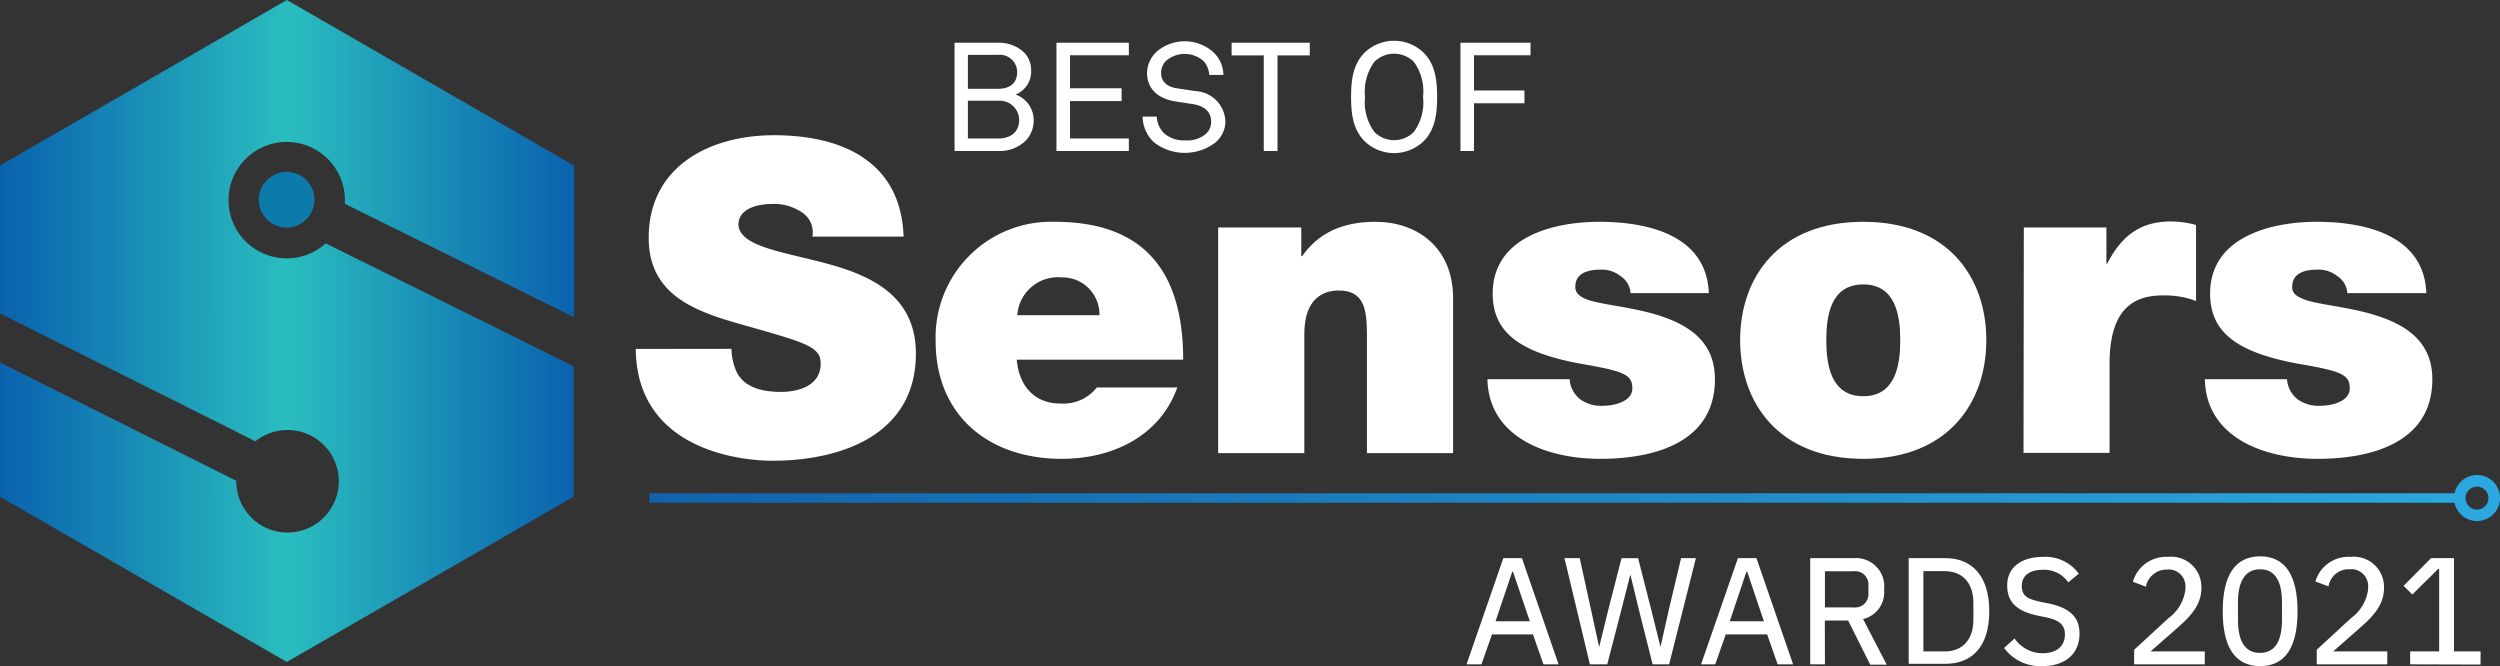
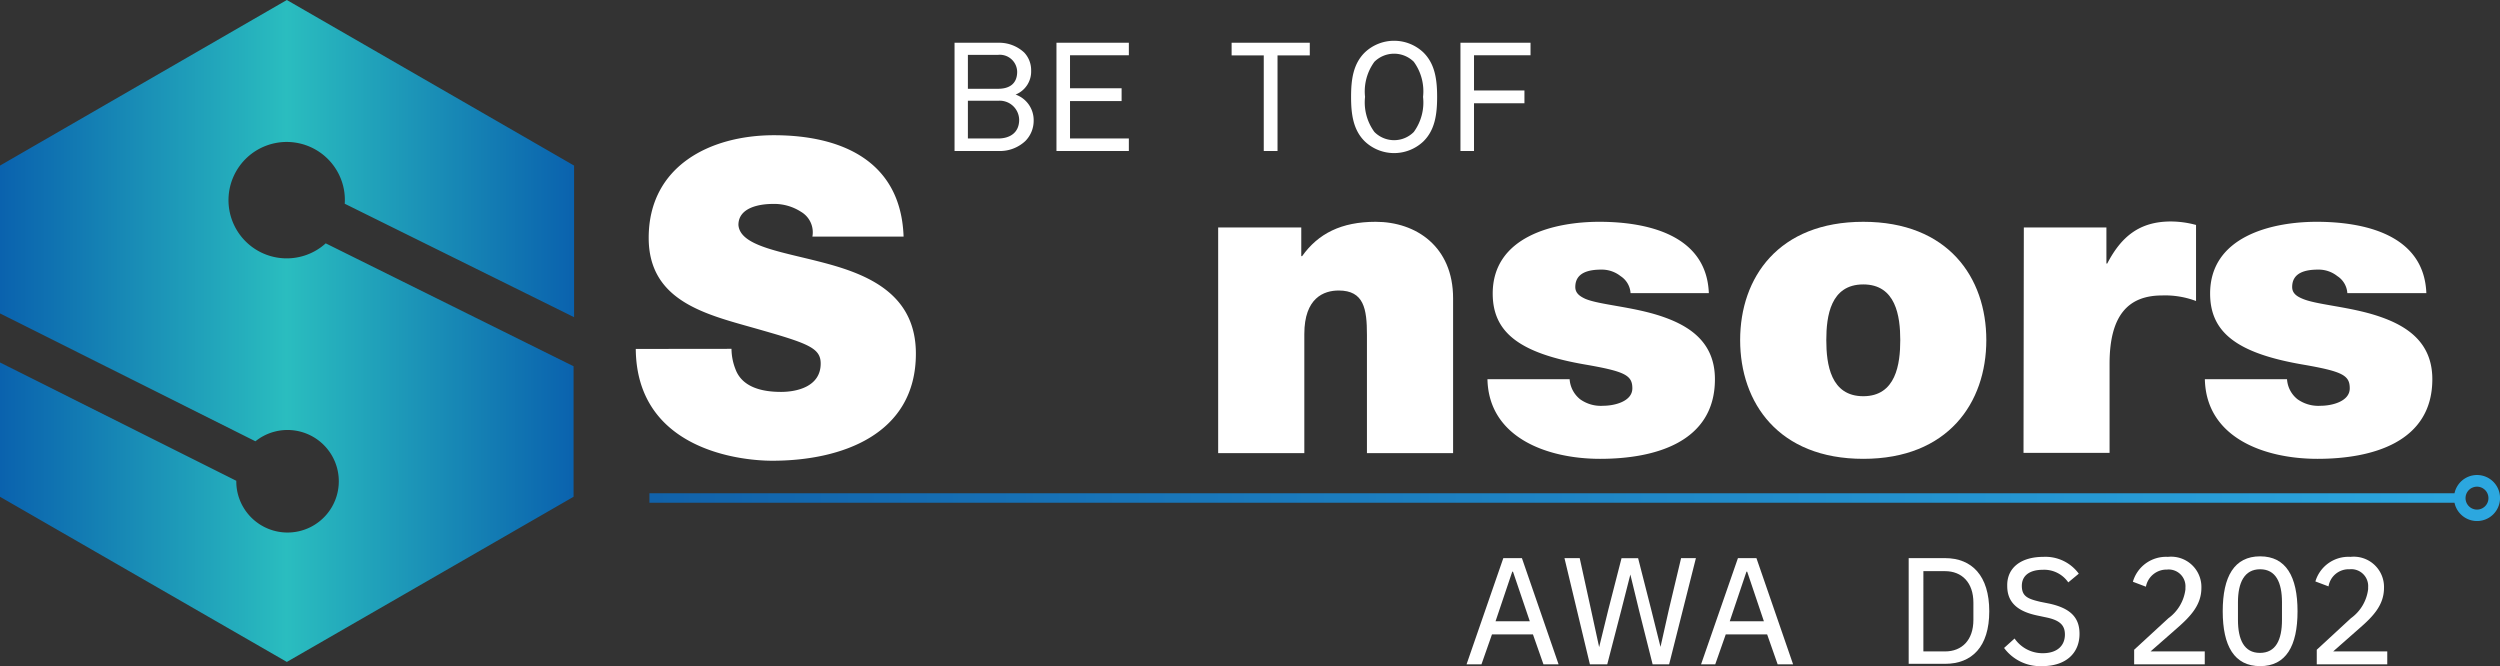
<svg xmlns="http://www.w3.org/2000/svg" viewBox="0 0 237.94 63.4">
  <rect x="0" y="0" width="237.94" height="63.4" fill="#333333" stroke="none" />
  <defs>
    <linearGradient id="New_Gradient_Swatch" data-name="New Gradient Swatch" x1="61.81" y1="47.4" x2="237.94" y2="47.4" gradientUnits="userSpaceOnUse">
      <stop offset="0" stop-color="#1162aa" />
      <stop offset="1" stop-color="#2ca8e0" />
    </linearGradient>
    <linearGradient id="linear-gradient" y1="31.52" x2="54.59" y2="31.52" gradientUnits="userSpaceOnUse">
      <stop offset="0" stop-color="#0a62ae" />
      <stop offset="0.12" stop-color="#1177b2" />
      <stop offset="0.5" stop-color="#2abdbf" />
      <stop offset="1" stop-color="#0a62ae" />
    </linearGradient>
  </defs>
  <g id="Layer_2" data-name="Layer 2">
    <g id="Layer_1-2" data-name="Layer 1">
      <g>
        <g>
          <path d="M146.9,63.23l-1-2.85H142l-1,2.85h-1.42l3.5-10.11h1.77l3.49,10.11ZM144,54.41h-.07l-1.59,4.72h3.26Z" fill="#fff" />
          <path d="M151.32,63.23,148.9,53.12h1.45L151.42,58l.78,3.59h0l.88-3.59,1.25-4.87h1.58L157.15,58l.89,3.57h0l.8-3.57L160,53.12h1.41l-2.55,10.11h-1.57L156,58.1l-.83-3.42h0l-.87,3.42-1.33,5.13Z" fill="#fff" />
          <path d="M169.19,63.23l-1-2.85h-3.94l-1,2.85H161.9l3.51-10.11h1.76l3.49,10.11Zm-2.9-8.82h-.07l-1.59,4.72h3.25Z" fill="#fff" />
-           <path d="M173.69,63.23h-1.4V53.12h4.17a2.69,2.69,0,0,1,2.86,3,2.61,2.61,0,0,1-2,2.8l2.25,4.34H178l-2.1-4.2h-2.22Zm2.71-5.42a1.27,1.27,0,0,0,1.43-1.36v-.72a1.27,1.27,0,0,0-1.43-1.36h-2.71v3.44Z" fill="#fff" />
          <path d="M181.66,53.12h3.46c2.56,0,4.21,1.68,4.21,5.06s-1.65,5-4.21,5h-3.46ZM185.12,62c1.6,0,2.7-1.07,2.7-3V57.36c0-1.92-1.1-3-2.7-3h-2.06V62Z" fill="#fff" />
          <path d="M190.74,61.67l1-.9a3.23,3.23,0,0,0,2.67,1.4c1.38,0,2.12-.71,2.12-1.78,0-.88-.48-1.35-1.74-1.62l-.85-.18c-1.9-.39-2.9-1.24-2.9-2.82C191,54,192.4,53,194.47,53a3.93,3.93,0,0,1,3.38,1.6l-1,.83a2.78,2.78,0,0,0-2.42-1.2c-1.23,0-2,.53-2,1.53S193,57,194.2,57.28l.85.17c2,.44,2.87,1.32,2.87,2.87,0,1.87-1.32,3.08-3.56,3.08A4.28,4.28,0,0,1,190.74,61.67Z" fill="#fff" />
          <path d="M209.84,63.23h-6.72V61.84l3.26-3A4,4,0,0,0,208,56.1v-.17a1.6,1.6,0,0,0-1.76-1.72,2,2,0,0,0-2,1.63L203,55.37A3.28,3.28,0,0,1,206.33,53a2.88,2.88,0,0,1,3.19,2.95c0,1.61-1,2.69-2.33,3.85L204.68,62h5.16Z" fill="#fff" />
          <path d="M211.55,58.18c0-3.31,1.1-5.23,3.56-5.23s3.56,1.92,3.56,5.23-1.1,5.22-3.56,5.22S211.55,61.48,211.55,58.18Zm5.64.85V57.32c0-1.87-.58-3.14-2.08-3.14S213,55.45,213,57.32V59c0,1.87.58,3.14,2.09,3.14S217.19,60.9,217.19,59Z" fill="#fff" />
          <path d="M227.21,63.23H220.5V61.84l3.25-3a4,4,0,0,0,1.64-2.77v-.17a1.61,1.61,0,0,0-1.77-1.72,1.94,1.94,0,0,0-2,1.63l-1.25-.47A3.28,3.28,0,0,1,223.71,53a2.88,2.88,0,0,1,3.19,2.95c0,1.61-1,2.69-2.34,3.85L222.06,62h5.15Z" fill="#fff" />
-           <path d="M229.39,63.23V62h2.76V54.15h-.1l-2.45,2.43-.84-.82,2.62-2.64h2.18V62h2.53v1.25Z" fill="#fff" />
        </g>
        <g>
          <path d="M69.62,33.2A5.39,5.39,0,0,0,70,35.14c.66,1.78,2.65,2.16,4.34,2.16,1.5,0,3.77-.5,3.77-2.7,0-1.53-1.28-1.94-6.37-3.39-4.68-1.32-10-2.61-10-8.57,0-6.83,5.84-9.77,11.92-9.77,6.42,0,12.09,2.44,12.34,9.65H77.32a2.26,2.26,0,0,0-1.08-2.36,4.7,4.7,0,0,0-2.69-.75c-1.24,0-3.27.33-3.27,2,.16,2.11,4.39,2.57,8.57,3.72s8.32,3.11,8.32,8.53c0,7.7-7.08,10.19-13.66,10.19-3.35,0-12.92-1.2-13-10.64Z" fill="#fff" />
-           <path d="M96.77,34.23c.21,2.44,1.62,4.18,4.19,4.18a4.08,4.08,0,0,0,3.43-1.53h7.66c-1.66,4.64-6.17,6.79-11,6.79-6.88,0-12-4.06-12-11.22a11,11,0,0,1,11.34-11.34c8.53,0,12.22,4.76,12.22,13.12ZM104.64,30a3.52,3.52,0,0,0-3.6-3.6A3.88,3.88,0,0,0,96.82,30Z" fill="#fff" />
          <path d="M115.94,21.65h7.91v2.73h.08c1.53-2.15,3.73-3.27,7-3.27,3.85,0,7.37,2.36,7.37,7.28V43.13h-8.2V31.87c0-2.48-.29-4.22-2.69-4.22-1.41,0-3.27.7-3.27,4.14V43.13h-8.2Z" fill="#fff" />
          <path d="M155.19,27.9a2.08,2.08,0,0,0-.95-1.62,2.88,2.88,0,0,0-1.82-.62c-1.16,0-2.49.25-2.49,1.66,0,.62.5.91.95,1.12,1.37.58,4.48.74,7.21,1.65s5.13,2.49,5.13,6c0,6-5.71,7.58-10.93,7.58-5,0-10.6-2-10.72-7.58h7.82a2.68,2.68,0,0,0,1,1.91,3.38,3.38,0,0,0,2.19.62c1.08,0,2.78-.41,2.78-1.66s-.71-1.61-4.52-2.27c-6.25-1.08-8.77-3.07-8.77-6.75,0-5.42,5.83-6.83,10.14-6.83,4.64,0,10.22,1.28,10.43,6.79Z" fill="#fff" />
          <path d="M177.34,43.67c-8.07,0-11.72-5.34-11.72-11.3s3.65-11.26,11.72-11.26,11.71,5.3,11.71,11.26S185.41,43.67,177.34,43.67Zm0-16.6c-3.11,0-3.52,3-3.52,5.3s.41,5.34,3.52,5.34,3.52-3.06,3.52-5.34S180.44,27.07,177.34,27.07Z" fill="#fff" />
          <path d="M192.62,21.65h7.86v3.43h.08c1.33-2.56,3.07-4,6.05-4a9.2,9.2,0,0,1,2.4.33v7.24a8.31,8.31,0,0,0-3.23-.53c-3.23,0-5,1.9-5,6.5v8.48h-8.19Z" fill="#fff" />
          <path d="M223.41,27.9a2.08,2.08,0,0,0-.95-1.62,2.86,2.86,0,0,0-1.82-.62c-1.16,0-2.48.25-2.48,1.66,0,.62.49.91,1,1.12,1.37.58,4.47.74,7.2,1.65s5.14,2.49,5.14,6c0,6-5.72,7.58-10.93,7.58-5.05,0-10.6-2-10.72-7.58h7.82a2.64,2.64,0,0,0,1,1.91,3.42,3.42,0,0,0,2.2.62c1.07,0,2.77-.41,2.77-1.66s-.7-1.61-4.51-2.27c-6.25-1.08-8.78-3.07-8.78-6.75,0-5.42,5.84-6.83,10.14-6.83,4.64,0,10.23,1.28,10.44,6.79Z" fill="#fff" />
        </g>
        <g>
          <path d="M97.59,13.42a3.54,3.54,0,0,1-2.58.95H90.85V4.07H95A3.49,3.49,0,0,1,97.48,5a2.44,2.44,0,0,1,.66,1.72A2.36,2.36,0,0,1,96.66,9a2.58,2.58,0,0,1,1.72,2.48A2.74,2.74,0,0,1,97.59,13.42ZM95,5.22H92.12V8.45H95c1.07,0,1.81-.48,1.81-1.62A1.65,1.65,0,0,0,95,5.22ZM95,9.59H92.12v3.59H95c1.13,0,2-.56,2-1.78A1.85,1.85,0,0,0,95,9.59Z" fill="#fff" />
          <path d="M100.55,14.37V4.07h6.89V5.26h-5.6V8.4h4.91V9.62h-4.91v3.56h5.6v1.19Z" fill="#fff" />
-           <path d="M115.73,13.52a4.79,4.79,0,0,1-5.87.05,3.4,3.4,0,0,1-1.11-2.47h1.35a2.33,2.33,0,0,0,.73,1.62,2.88,2.88,0,0,0,2,.64,2.72,2.72,0,0,0,1.91-.59,1.53,1.53,0,0,0,.53-1.21c0-.8-.51-1.46-1.73-1.65l-1.63-.25c-1.54-.23-2.74-1.09-2.74-2.73a2.87,2.87,0,0,1,.9-2,4.1,4.1,0,0,1,5.37,0,3.05,3.05,0,0,1,1,2.2h-1.35a2.19,2.19,0,0,0-.51-1.29,2.7,2.7,0,0,0-3.65,0,1.65,1.65,0,0,0-.42,1.12c0,.93.77,1.35,1.54,1.45l1.72.26a3,3,0,0,1,2.86,2.92A2.66,2.66,0,0,1,115.73,13.52Z" fill="#fff" />
          <path d="M121.59,5.27v9.1h-1.31V5.27h-3.06V4.07h7.44v1.2Z" fill="#fff" />
          <path d="M135.46,13.47a4.05,4.05,0,0,1-5.55,0c-1.12-1.09-1.32-2.6-1.32-4.25s.2-3.15,1.32-4.24a4.05,4.05,0,0,1,5.55,0c1.12,1.09,1.32,2.6,1.32,4.24S136.58,12.38,135.46,13.47Zm-.9-7.59a2.67,2.67,0,0,0-3.75,0,4.78,4.78,0,0,0-.89,3.34,4.76,4.76,0,0,0,.89,3.34,2.64,2.64,0,0,0,3.75,0,4.76,4.76,0,0,0,.88-3.34A4.77,4.77,0,0,0,134.56,5.88Z" fill="#fff" />
          <path d="M140.29,5.26V8.61h4.8V9.83h-4.8v4.54H139V4.07h6.67V5.26Z" fill="#fff" />
        </g>
        <path d="M234.66,47.4a1.09,1.09,0,1,1,1.09,1.1,1.09,1.09,0,0,1-1.09-1.1m-172.85.45h171.8a2.19,2.19,0,1,0,0-.9H61.81Z" fill="url(#New_Gradient_Swatch)" />
        <g>
-           <circle cx="27.28" cy="19.01" r="2.65" fill="#0d7aac" />
          <path d="M31,23.16a5.46,5.46,0,0,1-1.8,1.09,5.54,5.54,0,1,1,3.28-7.13,5.43,5.43,0,0,1,.33,2.27l21.83,10.8V15.76L27.3,0,0,15.76V29.83L24.31,42a4.88,4.88,0,1,1-1.52,5.5,4.8,4.8,0,0,1-.3-1.74L0,34.5V47.28L27.3,63,54.59,47.28V34.86Z" fill="url(#linear-gradient)" />
        </g>
      </g>
    </g>
  </g>
</svg>